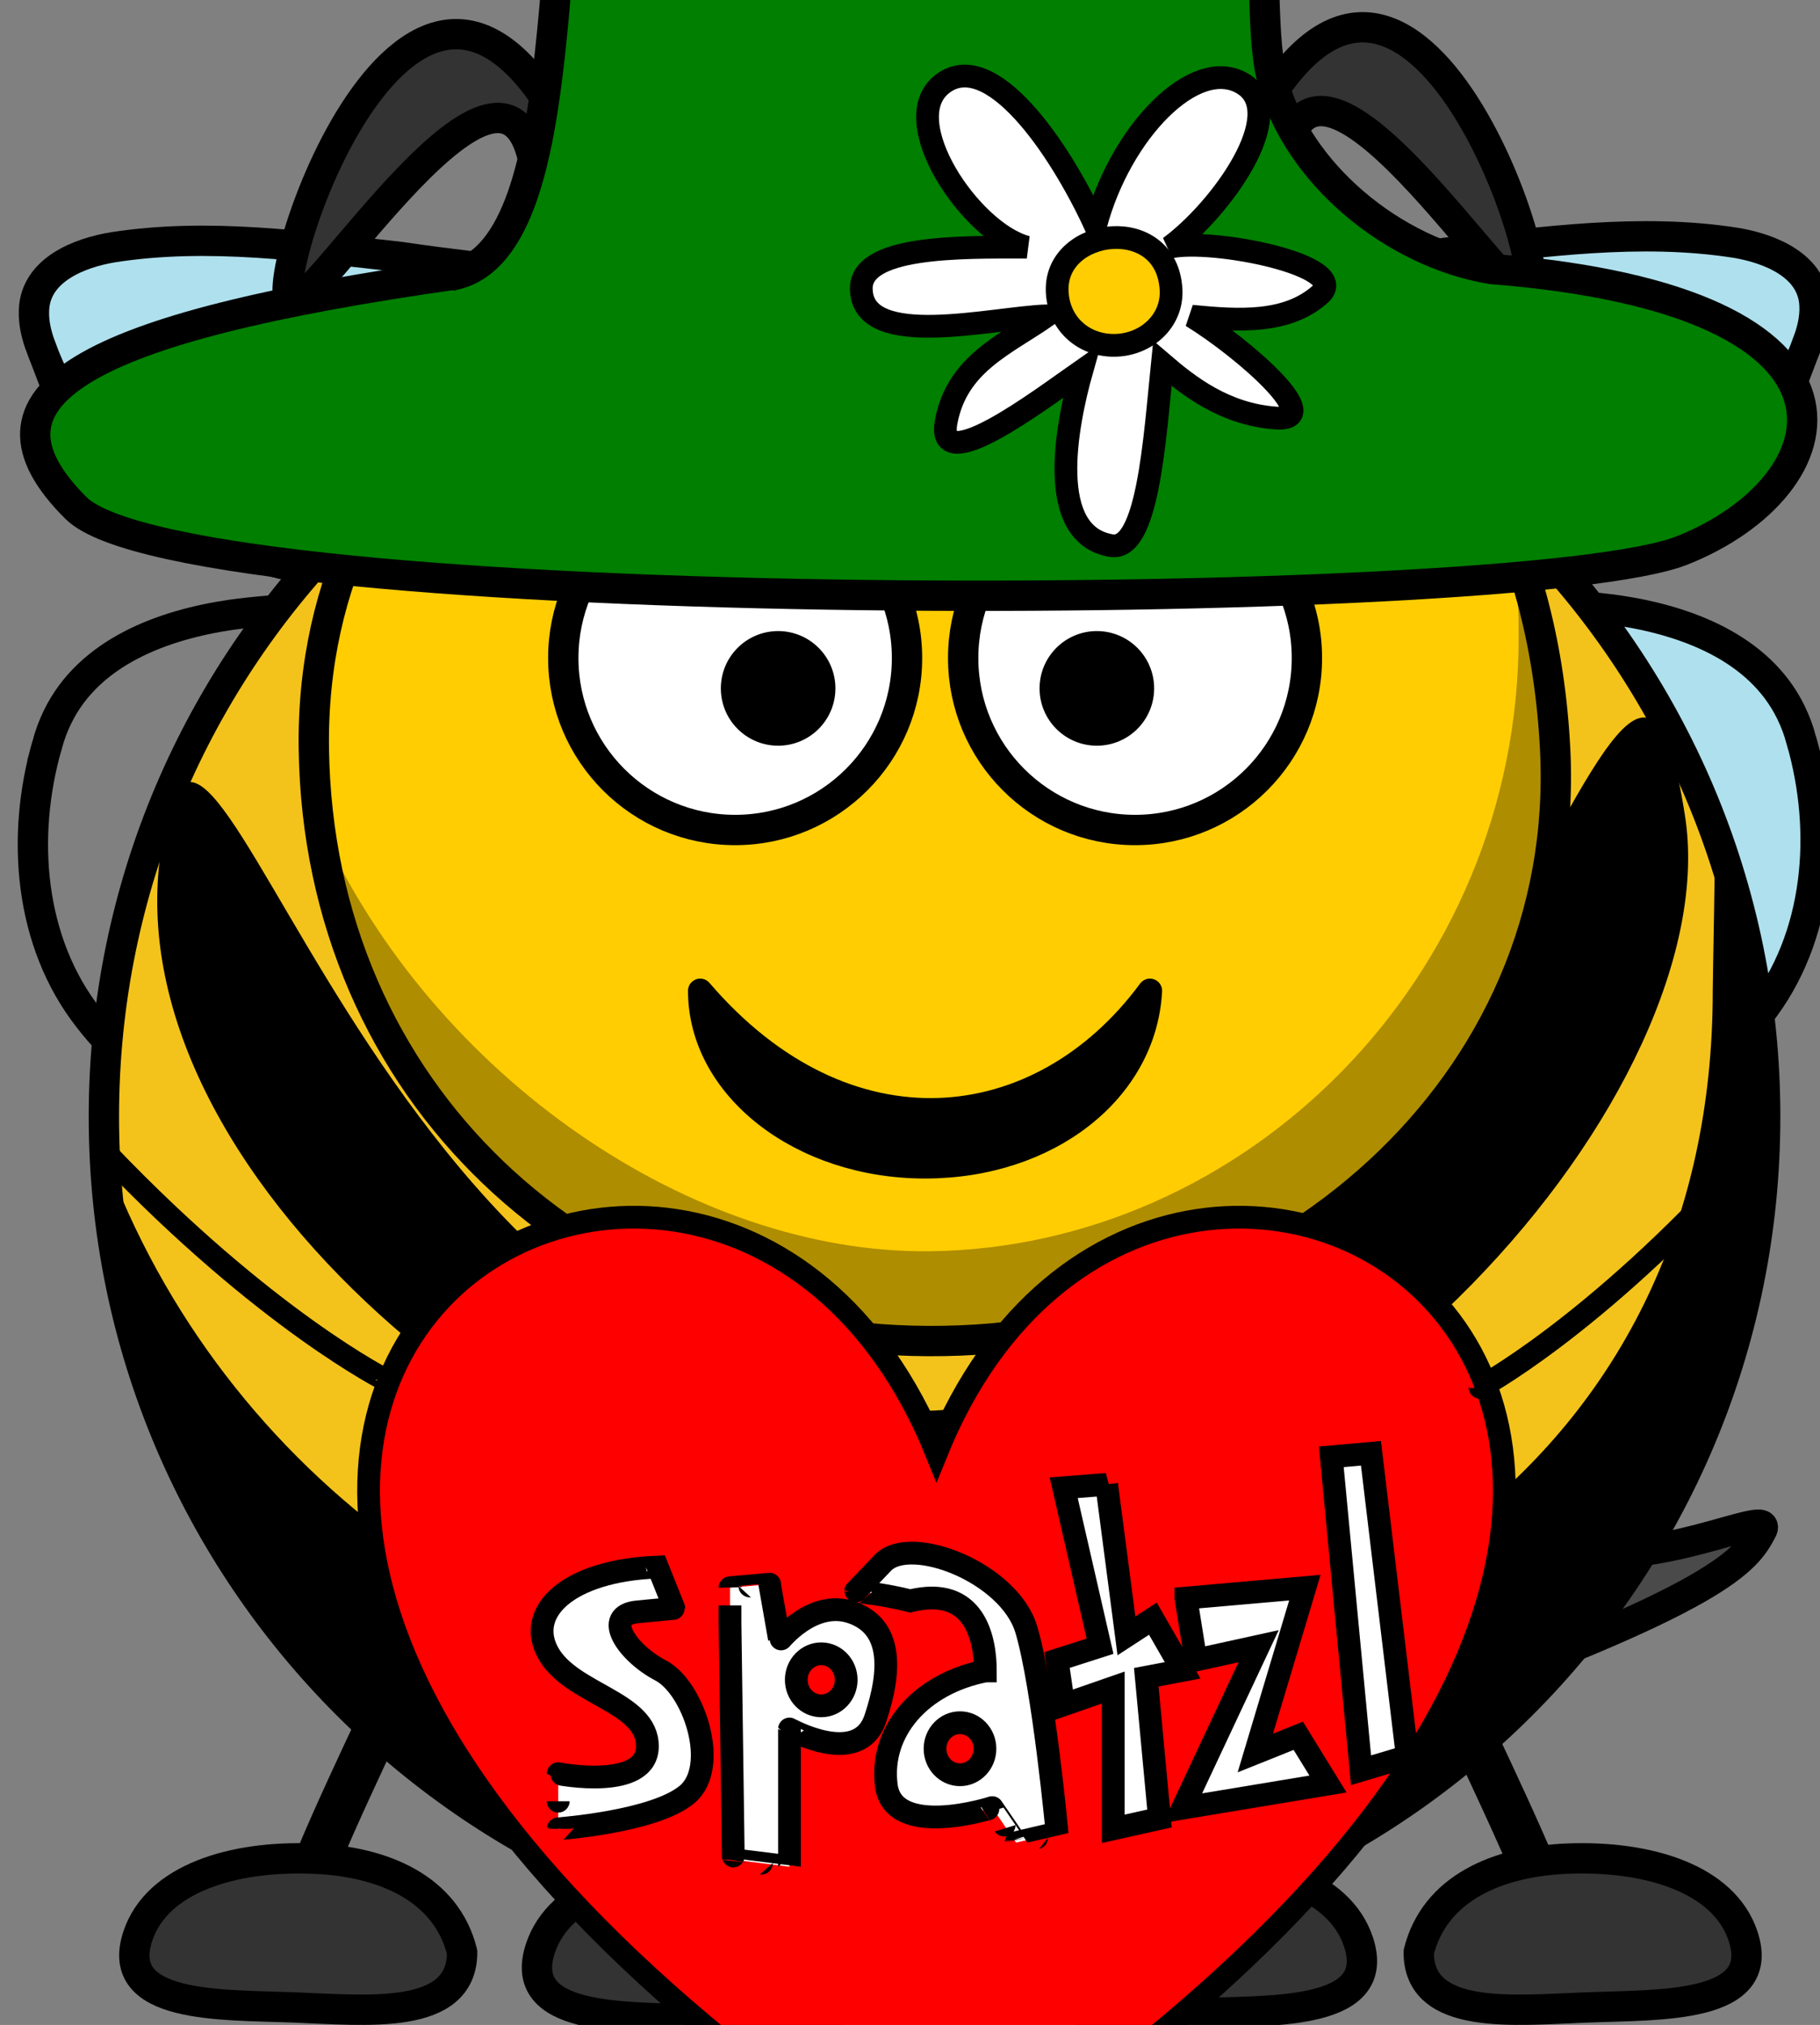
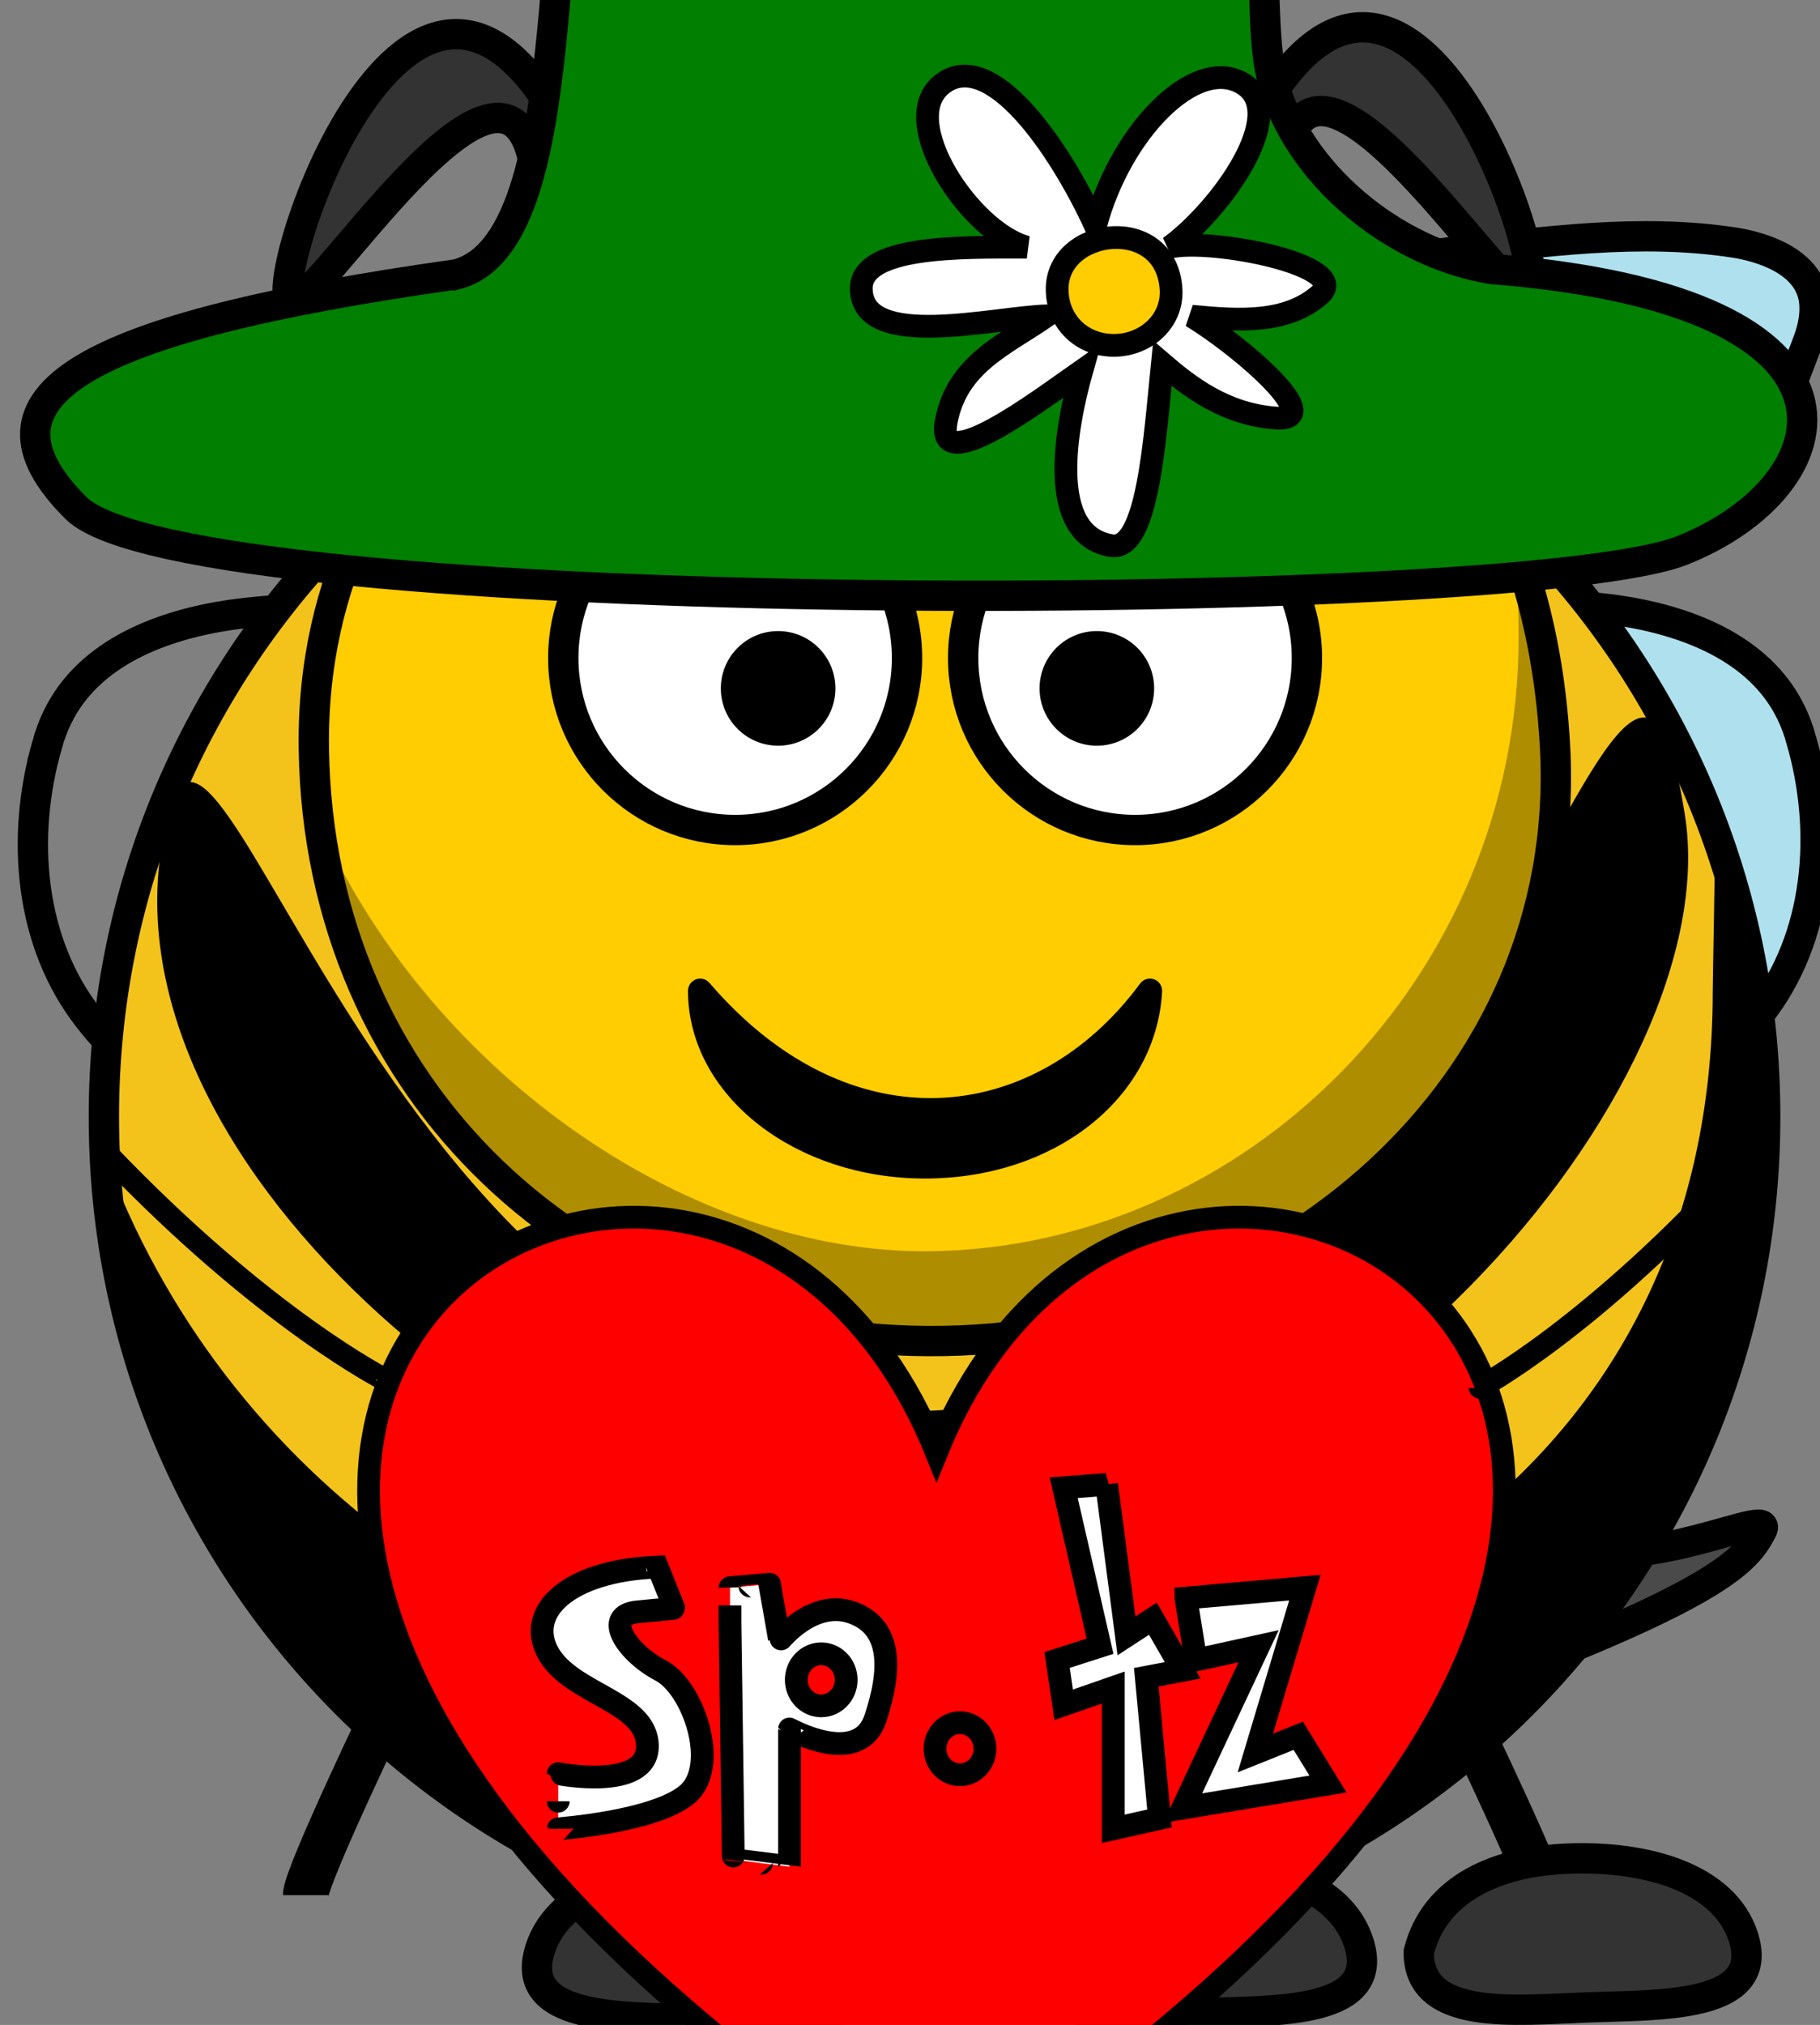
<svg xmlns="http://www.w3.org/2000/svg" xmlns:xlink="http://www.w3.org/1999/xlink" width="240" height="266.97">
  <rect width="100%" height="100%" fill="#808080" stroke="none" />
  <defs>
    <linearGradient id="SVGID_1_" gradientUnits="userSpaceOnUse" x1="255" y1="142.694" x2="370.519" y2="142.694">
      <stop stop-color="rgb(175, 224, 237)" offset="0.092" id="stop7073" />
      <stop stop-color="rgb(230, 208, 229)" offset="1" id="stop7075" />
    </linearGradient>
    <linearGradient y2="0.798" x2="-0.246" y1="0.714" x1="0.866" id="linearGradient8078" xlink:href="#SVGID_1_" />
    <linearGradient y2="0.537" x2="-0.31" y1="0.476" x1="1.075" id="linearGradient8080" xlink:href="#SVGID_1_" />
  </defs>
  <g>
    <title>Layer 1</title>
    <g id="g8082">
      <path fill="url(#linearGradient8080)" stroke="#000000" stroke-width="4" stroke-miterlimit="4" d="m237.546,97.617c3.465,12.033 2.411,26.011 -5.544,36.097c-7.038,9.164 -18.787,15.046 -30.452,13.446c-11.454,-0.82 -23.83,-2.167 -33.118,-9.613c-5.151,-4.085 -7.579,-10.584 -7.922,-16.99c-0.934,-8.733 -3.696,-17.633 -1.539,-26.379c1.973,-7.394 9.733,-10.803 16.603,-12.189c12.421,-2.207 25.23,-3.247 37.78,-1.517c8.878,1.306 18.638,4.874 22.814,13.453c0.579,1.182 1.036,2.422 1.378,3.692z" id="path8064" />
      <path fill="url(#linearGradient8080)" stroke="#000000" stroke-width="4" stroke-miterlimit="4" id="path8076" d="m6.212,98.211c-3.465,12.033 -2.411,26.011 5.544,36.097c7.039,9.164 18.787,15.046 30.452,13.446c11.454,-0.82 23.83,-2.167 33.118,-9.613c5.151,-4.085 7.579,-10.584 7.922,-16.99c0.934,-8.733 3.696,-17.633 1.539,-26.379c-1.973,-7.394 -9.733,-10.803 -16.603,-12.189c-12.421,-2.207 -25.23,-3.247 -37.78,-1.517c-8.878,1.306 -18.638,4.874 -22.814,13.453c-0.579,1.182 -1.036,2.422 -1.378,3.692z" />
      <g id="Left_x5F_Wing">
        <linearGradient transform="translate(-246,9) translate(483,91) translate(-97.201,-45.507) " id="linearGradient8016" gradientUnits="userSpaceOnUse" x1="255" y1="142.694" x2="370.519" y2="142.694">
          <stop stop-color="rgb(175, 224, 237)" offset="0.092" id="stop8018" />
          <stop stop-color="rgb(230, 208, 229)" offset="1" id="stop8020" />
        </linearGradient>
        <path fill="url(#linearGradient8080)" stroke="#000000" stroke-width="4" stroke-miterlimit="4" d="m238.309,45.309c-6.421,17.393 -24.213,30.502 -43.015,29.516c-12.496,0.583 -24.453,4.989 -36.922,5.913c-6.184,0.413 -13.754,0.538 -17.928,-4.854c-2.953,-4.642 -2.415,-10.525 -2.182,-15.774c0.542,-7.75 5.522,-14.742 12.492,-18.079c12.446,-6.245 26.678,-6.707 40.199,-8.746c12.541,-1.378 25.311,-3.243 37.889,-1.28c4.473,0.732 10.245,2.983 10.435,8.293c0.078,1.719 -0.356,3.419 -0.967,5.013z" id="path7077" />
-         <path fill="url(#linearGradient8078)" stroke="#000000" stroke-width="4" stroke-miterlimit="4" id="path8074" d="m5.449,45.903c6.421,17.393 24.213,30.502 43.015,29.516c12.496,0.583 24.453,4.989 36.922,5.913c6.184,0.413 13.754,0.538 17.928,-4.854c2.953,-4.642 2.415,-10.525 2.182,-15.774c-0.542,-7.75 -5.522,-14.742 -12.492,-18.079c-12.446,-6.245 -26.678,-6.707 -40.199,-8.746c-12.541,-1.378 -25.311,-3.243 -37.889,-1.28c-4.473,0.732 -10.245,2.983 -10.435,8.293c-0.078,1.719 0.356,3.419 0.967,5.013z" />
      </g>
      <path fill="#4a4a4a" fill-rule="evenodd" stroke="#000000" stroke-width="4" stroke-linecap="square" stroke-miterlimit="4" d="m183.59,226.115c43.906,-15.58 46.704,-20.518 48.752,-24.376c1.734,-3.268 -15.234,5.802 -26.057,2.101c-10.447,-3.572 -11.51,-4.095 -16.391,-10.927" id="path7957" />
      <path fill="none" fill-rule="evenodd" stroke="#000000" stroke-width="6" stroke-miterlimit="4" id="path7955" d="m204.213,251.958c0,-2.522 -11.347,-26.057 -11.347,-26.057l0.42,-0.42" />
      <path fill="none" fill-rule="evenodd" stroke="#000000" stroke-width="6" stroke-miterlimit="4" d="m40.306,249.856c0,-2.522 11.347,-26.057 11.347,-26.057l-0.42,-0.42" id="path7953" />
      <path fill="#f3c31c" fill-rule="nonzero" stroke="#000000" stroke-width="4" stroke-linecap="round" stroke-linejoin="round" stroke-miterlimit="4" id="path2383" d="m232.771,147.225c0.018,60.508 -49.028,109.569 -109.536,109.569c-60.508,0 -109.554,-49.061 -109.536,-109.569c-0.018,-60.508 49.028,-109.569 109.536,-109.569c60.508,0 109.554,49.061 109.536,109.569z" />
      <path fill="#000000" fill-rule="nonzero" stroke-width="4" stroke-linecap="round" stroke-linejoin="round" stroke-miterlimit="4" id="path3221" d="m226.15,109.647c0.077,1.682 -0.295,19.364 -0.295,21.064c0,60.464 -48.647,93.561 -109.111,93.561c-47.262,0 -87.591,-29.999 -102.938,-71.969c2.654,58.112 50.674,104.469 109.438,104.469c60.464,0 109.531,-49.067 109.531,-109.531c0,-13.202 -2.338,-25.87 -6.625,-37.594z" />
      <path fill="#000000" fill-rule="nonzero" stroke-width="4" stroke-linecap="round" stroke-linejoin="round" stroke-miterlimit="4" id="path3236" d="m222.161,107.319c5.884,35.928 -46.717,97.222 -102.431,96.968c-43.792,-0.198 -104.112,-47.59 -98.649,-91.084c5.63,-44.822 26.738,74.194 100.33,72.823c73.192,-1.356 92.345,-131.866 100.75,-78.707z" />
      <path fill="#ffcd01" fill-rule="nonzero" stroke="#000000" stroke-width="4" stroke-linecap="round" stroke-linejoin="round" stroke-miterlimit="4" id="path3155" d="m41.386,98.744c0.648,45.17 35.533,77.827 81.003,78.061c46.05,0.24 84.955,-33.801 82.684,-78.061c-5.534,-107.43 -164.955,-88.752 -163.688,0z" />
      <path fill="#ffffff" fill-rule="nonzero" stroke="#000000" stroke-width="4" stroke-linecap="round" stroke-linejoin="round" stroke-miterlimit="4" id="path3157" d="m119.606,86.757c0.004,12.519 -10.144,22.67 -22.663,22.67c-12.519,0 -22.666,-10.151 -22.663,-22.67c-0.004,-12.519 10.144,-22.669 22.663,-22.669c12.519,0 22.666,10.151 22.663,22.669z" />
      <path fill="#ffffff" fill-rule="nonzero" stroke="#000000" stroke-width="4" stroke-linecap="round" stroke-linejoin="round" stroke-miterlimit="4" id="path3159" d="m172.339,86.757c0.004,12.519 -10.144,22.67 -22.663,22.67c-12.519,0 -22.666,-10.151 -22.663,-22.67c-0.004,-12.519 10.144,-22.669 22.663,-22.669c12.519,0 22.666,10.151 22.663,22.669z" />
      <path fill="#000000" fill-rule="nonzero" stroke-width="47.667" stroke-linecap="round" stroke-linejoin="round" stroke-miterlimit="4" id="path3161" d="m152.194,90.757c0.001,4.173 -3.381,7.556 -7.554,7.556c-4.173,0 -7.556,-3.384 -7.554,-7.556c-0.001,-4.173 3.381,-7.556 7.554,-7.556c4.173,0 7.555,3.384 7.554,7.556z" />
      <path fill="#000000" fill-rule="nonzero" stroke-width="47.667" stroke-linecap="round" stroke-linejoin="round" stroke-miterlimit="4" id="path3163" d="m110.164,90.757c0.001,4.173 -3.381,7.556 -7.554,7.556c-4.173,0 -7.556,-3.384 -7.554,-7.556c-0.001,-4.173 3.381,-7.556 7.554,-7.556c4.173,0 7.555,3.384 7.554,7.556z" />
      <path fill="#000000" fill-rule="nonzero" stroke="#000000" stroke-width="3.216" stroke-linecap="round" stroke-linejoin="round" stroke-miterlimit="4" id="path3210" d="m121.972,153.769c-16.367,0 -29.639,-10.366 -29.639,-23.14c19.194,22.384 44.856,19.575 59.304,0c-0.693,13.103 -13.298,23.14 -29.665,23.14z" />
      <path fill="#000000" fill-opacity="0.314" fill-rule="nonzero" stroke-width="4" stroke-linecap="round" stroke-linejoin="round" stroke-miterlimit="4" id="path3231" d="m201.793,71.931l-1.875,2.656c0.249,3.075 0.344,6.203 0.344,9.375c0,45.175 -36.217,80.527 -77.641,81.003c-31.213,0.362 -65.299,-22.915 -80.265,-55.753c7.616,40.246 43.315,67.245 80.455,68.013c41.856,0.865 82.264,-33.307 82.264,-78.482c0,-9.392 -1.075,-18.41 -3.281,-26.812z" />
-       <path fill="#333333" fill-rule="nonzero" stroke="#000000" stroke-width="4" stroke-linecap="round" stroke-linejoin="round" stroke-miterlimit="4" id="path3329" d="m60.942,257.377c0,9.091 -12.562,7.646 -22.228,7.28c-9.647,-0.365 -23.709,0.185 -20.547,-9.381c2.522,-7.629 12.583,-10.64 23.069,-10.24c9.247,0.353 17.605,3.871 19.707,12.341z" />
      <path fill="#333333" fill-rule="evenodd" stroke="#000000" stroke-width="4" stroke-miterlimit="4" id="path2399" d="m81.43,40.464c-3.666,1.437 -9.191,-7.81 -10.899,-18.252c-3.717,-22.727 -29.805,20.211 -32.281,17.548c-3.231,-3.475 18.178,-65.604 39.188,-16.339c1.879,4.405 12.266,16.172 3.992,17.043z" />
      <path fill="#333333" fill-rule="evenodd" stroke="#000000" stroke-width="4" stroke-miterlimit="4" id="path7943" d="m158.402,39.554c3.666,1.437 9.191,-7.81 10.899,-18.252c3.717,-22.727 29.805,20.211 32.281,17.548c3.231,-3.475 -18.178,-65.604 -39.188,-16.339c-1.879,4.405 -12.266,16.172 -3.992,17.043z" />
      <path fill="#333333" fill-rule="nonzero" stroke="#000000" stroke-width="4" stroke-linecap="round" stroke-linejoin="round" stroke-miterlimit="4" d="m187.083,257.377c0,9.091 12.562,7.646 22.228,7.28c9.647,-0.365 23.709,0.185 20.547,-9.381c-2.522,-7.629 -12.583,-10.64 -23.069,-10.24c-9.247,0.353 -17.605,3.871 -19.707,12.341z" id="path7945" />
      <path fill="#333333" fill-rule="nonzero" stroke="#000000" stroke-width="4" stroke-linecap="round" stroke-linejoin="round" stroke-miterlimit="4" d="m136.368,258.135c0,9.091 12.562,7.646 22.228,7.28c9.647,-0.365 23.709,0.185 20.547,-9.381c-2.522,-7.629 -12.583,-10.64 -23.069,-10.24c-9.247,0.353 -17.605,3.871 -19.707,12.341z" id="path7947" />
      <path fill="#333333" fill-rule="nonzero" stroke="#000000" stroke-width="4" stroke-linecap="round" stroke-linejoin="round" stroke-miterlimit="4" id="path7949" d="m114.035,258.975c0,9.091 -12.562,7.646 -22.228,7.28c-9.647,-0.365 -23.709,0.185 -20.547,-9.381c2.522,-7.629 12.583,-10.64 23.069,-10.24c9.247,0.353 17.605,3.871 19.707,12.341z" />
      <path stroke="#000000" id="svg_1" d="m60.227,36.164c-49.561,7.003 -65.009,16.108 -50.205,30.815c14.804,14.707 190.521,14.007 211.762,5.603c21.241,-8.404 28.321,-32.916 -25.102,-37.118c-12.873,-2.101 -25.746,-12.606 -28.964,-25.212c-3.218,-12.606 5.149,-45.522 -27.033,-47.623c-32.183,-2.101 -56.641,-1.401 -63.078,9.805c-6.437,11.205 -1.287,59.529 -17.379,63.731z" stroke-linecap="null" stroke-linejoin="null" stroke-width="4" fill="#007f00" />
      <g stroke="null" id="svg_4">
        <path stroke="#000000" id="svg_2" d="m144.46,29.784c-4.832,-10.538 -13.889,-23.524 -20.171,-18.734c-6.281,4.79 3.78,19.638 11.113,21.54c-8.759,-0.014 -22.236,-0.252 -21.819,5.709c0.417,7.877 17.338,3.566 24.467,3.338c-5.5,3.818 -11.829,6.294 -13.278,13.958c-1.45,7.664 12.378,-2.874 17.878,-6.72c-2.037,7.224 -4.808,21.622 3.889,23.059c4.827,0.798 5.722,-13.997 6.741,-24.017c3.463,2.966 8.214,6.72 14.979,7.199c6.765,0.479 -4.188,-9.154 -11.113,-13.426c6.314,0.624 12.563,0.972 16.912,-2.86c4.349,-3.832 -14.311,-7.504 -19.811,-6.241c6.722,-4.911 15.945,-17.708 9.664,-21.54c-6.281,-3.832 -16.192,6.386 -19.451,18.734z" stroke-linecap="null" stroke-linejoin="null" stroke-dasharray="null" stroke-width="3" fill="#ffffff" />
        <path stroke="#000000" id="svg_3" fill="#ffcd01" fill-rule="nonzero" stroke-width="3" stroke-linecap="round" stroke-linejoin="round" stroke-miterlimit="4" d="m139.404,38.219c0.059,4.232 3.261,7.291 7.433,7.313c4.226,0.022 7.796,-3.167 7.588,-7.313c-0.508,-10.064 -15.137,-8.314 -15.021,0z" />
      </g>
      <g stroke="null" id="svg_18">
        <path stroke="#000000" id="svg_8" d="m123.49,191.51c30.875,-76.194 151.843,0 0,97.964c-151.843,-97.964 -30.875,-174.157 0,-97.964z" stroke-linecap="null" stroke-linejoin="null" stroke-dasharray="null" stroke-width="3" fill="#ff0000" />
        <path stroke="#000000" id="svg_9" d="m86.68,206.603c-11.763,0.454 -17.427,5.905 -14.377,11.356c3.05,5.451 13.07,6.359 13.07,12.264c0,5.905 -11.763,3.634 -11.763,3.62c0,-0.014 0,7.281 0,7.268c0,-0.014 12.634,-0.895 16.991,-4.529c4.357,-3.634 0.871,-14.081 -3.485,-16.352c-4.357,-2.271 -7.842,-7.268 -3.05,-7.722c4.792,-0.454 4.792,-0.454 4.792,-0.468c0,-0.014 -2.178,-5.437 -2.178,-5.437z" stroke-linecap="null" stroke-linejoin="null" stroke-dasharray="null" stroke-width="3" fill="#ffffff" />
        <path stroke="#000000" id="svg_10" d="m96.265,213.996c0.436,31.194 0.436,31.194 0.436,31.18c0,-0.014 7.406,0.945 7.406,0.931c0,-0.014 0,-18.144 0,-18.158c0,-0.014 9.149,5.135 11.327,-1.383c2.178,-6.518 2.178,-12.105 -3.05,-13.967c-5.228,-1.862 -9.585,3.725 -9.585,3.711c0,-0.014 -1.307,-7.435 -1.307,-7.449c0,-0.014 -5.228,0.48 -5.228,0.466c0,-0.014 0,4.67 0,4.67z" stroke-linecap="null" stroke-linejoin="null" stroke-dasharray="null" stroke-width="3" fill="#ffffff" />
        <path stroke="#000000" id="svg_12" fill="#ff0000" fill-rule="nonzero" stroke-width="3" stroke-linecap="null" stroke-linejoin="null" stroke-miterlimit="4" stroke-dasharray="null" d="m111.585,221.468c0.001,1.895 -1.473,3.432 -3.291,3.432c-1.818,0 -3.292,-1.537 -3.291,-3.432c-0.001,-1.895 1.473,-3.432 3.291,-3.432c1.818,0 3.292,1.537 3.291,3.432z" />
-         <path stroke="#000000" id="svg_13" d="m129.937,220.298c-8.558,1.677 -13.964,7.967 -13.063,15.095c0.901,7.128 13.964,2.935 13.964,2.922c0,-0.013 3.153,4.625 3.153,4.612c0,-0.013 5.405,-1.245 5.405,-1.258c0,-0.013 -1.802,-19.275 -4.054,-26.822c-2.252,-7.547 -15.315,-12.579 -18.918,-8.805c-3.603,3.774 -3.603,3.774 -3.603,3.761c0,-0.013 4.054,0.432 7.207,1.258c8.558,-2.109 9.91,5.044 9.91,9.237z" stroke-linecap="null" stroke-linejoin="null" stroke-dasharray="null" stroke-width="3" fill="#ffffff" />
        <path stroke="#000000" id="svg_14" fill="#ff0000" fill-rule="nonzero" stroke-width="3" stroke-linecap="null" stroke-linejoin="null" stroke-miterlimit="4" stroke-dasharray="null" d="m129.883,230.553c0.001,1.895 -1.473,3.432 -3.291,3.432c-1.818,0 -3.292,-1.537 -3.291,-3.432c-0.001,-1.895 1.473,-3.432 3.291,-3.432c1.818,0 3.292,1.537 3.291,3.432z" />
        <path stroke="#000000" id="svg_15" d="m145.931,195.702l-5.664,0.441l4.792,20.894l-5.664,1.817l0.871,5.905l6.535,-2.271l0,18.623l6.099,-1.363l-1.743,-18.623l4.792,-0.908l-3.921,-6.813l-3.485,2.271l-2.614,-19.972z" stroke-linecap="null" stroke-linejoin="null" stroke-dasharray="null" stroke-width="3" fill="#ffffff" />
        <path stroke="#000000" id="svg_16" d="m156.387,210.691l1.307,8.162l8.278,-1.817l-10.02,21.349l19.169,-3.18l-3.921,-6.359l-5.664,2.271l6.535,-21.803l-15.684,1.376z" stroke-linecap="null" stroke-linejoin="null" stroke-dasharray="null" stroke-width="3" fill="#ffffff" />
-         <path stroke="#000000" id="svg_17" d="m175.557,192.068l3.921,41.321l6.099,-1.817l-4.792,-39.972l-5.228,0.468z" stroke-linecap="null" stroke-linejoin="null" stroke-dasharray="null" stroke-width="3" fill="#ffffff" />
      </g>
      <path id="svg_19" d="m14,152.03c21,22 37,30 37,29.97" stroke-linecap="null" stroke-linejoin="null" stroke-dasharray="null" stroke-width="3" stroke="#000000" fill="none" />
      <path stroke="#000000" id="svg_20" d="m230,153.03c-19.865,22 -35,30 -35,29.97" stroke-linecap="null" stroke-linejoin="null" stroke-dasharray="null" stroke-width="3" fill="none" />
    </g>
  </g>
</svg>